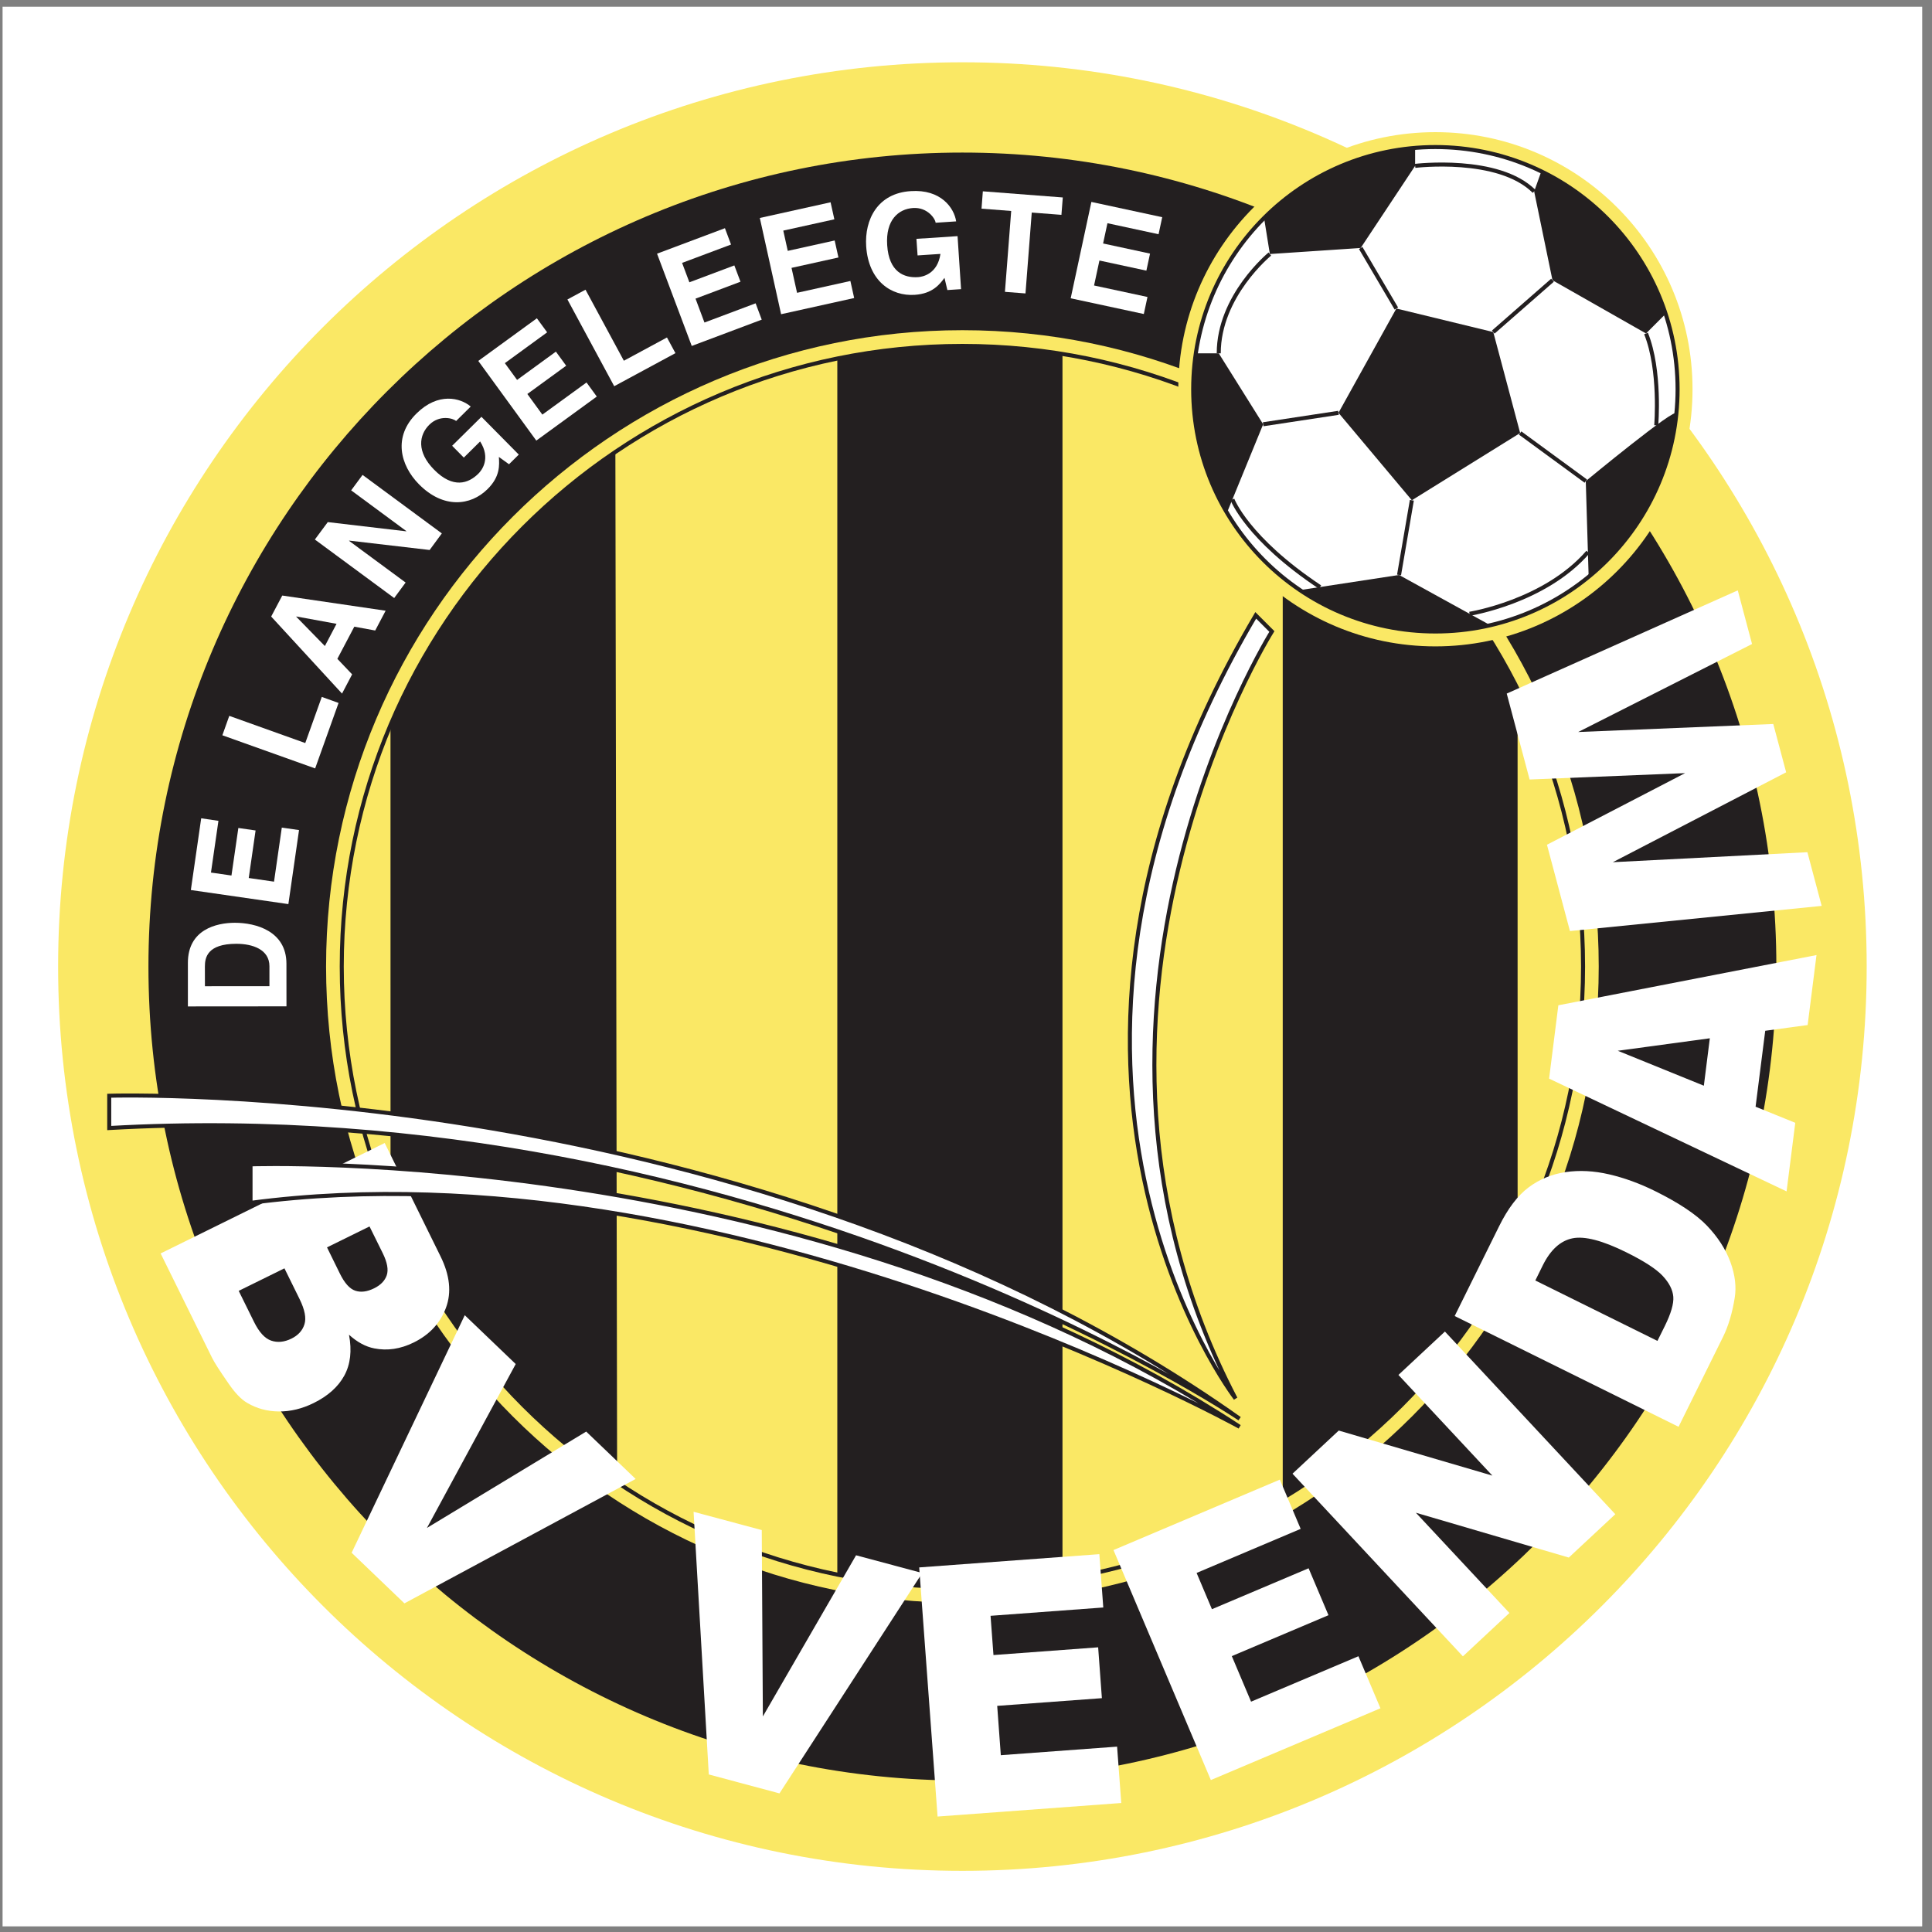
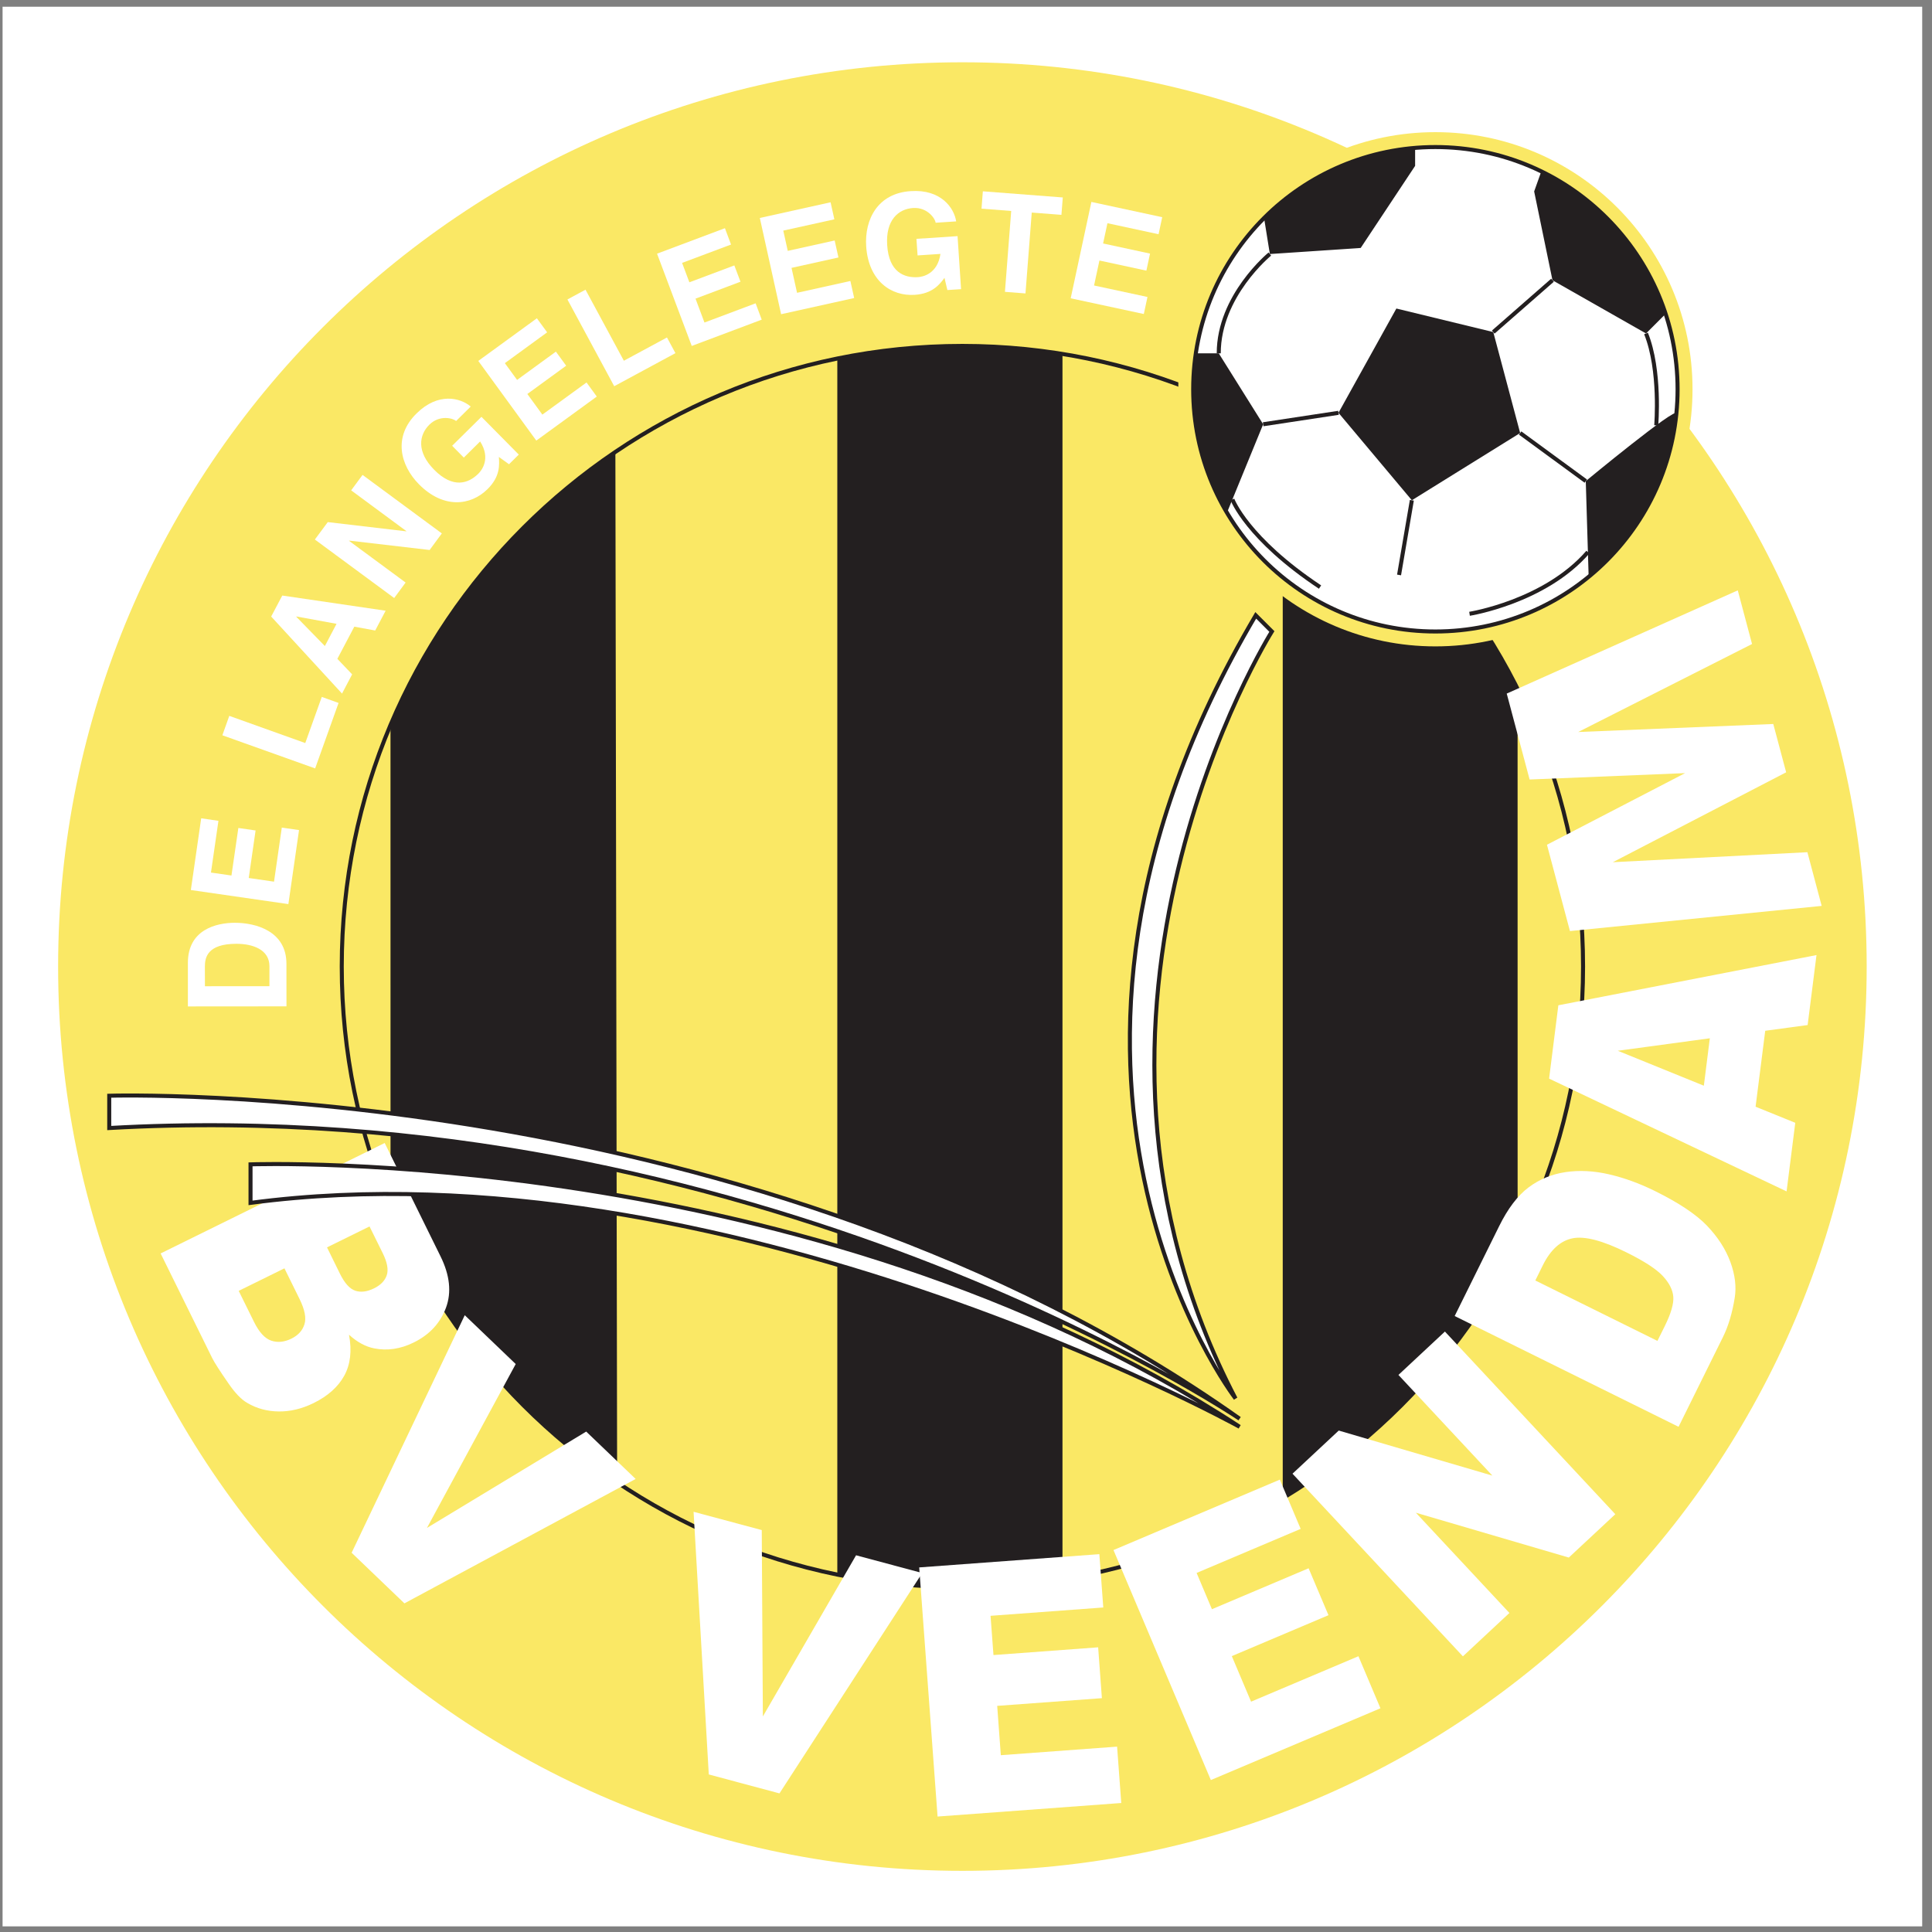
<svg xmlns="http://www.w3.org/2000/svg" width="194pt" height="194pt" viewBox="0 0 194 194" version="1.1">
  <rect x="0" y="0" width="194" height="194" fill="#808080" stroke="none" />
  <g id="surface1">
    <path style=" stroke:none;fill-rule:evenodd;fill:rgb(100%,100%,100%);fill-opacity:1;" d="M 0.258 0.676 L 193.016 0.676 L 193.016 193.434 L 0.258 193.434 L 0.258 0.676 " />
    <path style=" stroke:none;fill-rule:evenodd;fill:rgb(98%,90.999%,39.6%);fill-opacity:1;" d="M 187.441 97.055 C 187.441 147.203 146.785 187.859 96.637 187.859 C 46.488 187.859 5.836 147.203 5.836 97.055 C 5.836 46.906 46.488 6.254 96.637 6.254 C 146.785 6.254 187.441 46.906 187.441 97.055 " />
    <path style=" stroke:none;fill-rule:evenodd;fill:rgb(13.699%,12.199%,12.5%);fill-opacity:1;" d="M 106.688 35.539 L 106.688 158.57 C 103.414 159.102 100.059 159.379 96.637 159.379 C 92.336 159.379 88.137 158.941 84.078 158.109 L 84.078 35.996 C 88.133 35.168 92.336 34.734 96.637 34.734 C 100.059 34.734 103.414 35.008 106.688 35.539 " />
    <path style=" stroke:none;fill-rule:evenodd;fill:rgb(13.699%,12.199%,12.5%);fill-opacity:1;" d="M 61.969 148.852 C 51.938 142.125 43.973 132.562 39.215 121.312 L 39.211 72.797 C 43.945 61.613 51.844 52.098 61.793 45.379 L 61.969 148.852 " />
    <path style="fill:none;stroke-width:4.045;stroke-linecap:butt;stroke-linejoin:miter;stroke:rgb(13.699%,12.199%,12.5%);stroke-opacity:1;stroke-miterlimit:2.613;" d="M 1589.609 969.453 C 1589.609 625.273 1310.547 346.211 966.367 346.211 C 622.188 346.211 343.164 625.273 343.164 969.453 C 343.164 1313.633 622.188 1592.656 966.367 1592.656 C 1310.547 1592.656 1589.609 1313.633 1589.609 969.453 " transform="matrix(0.1,0,0,-0.1,0,194)" />
    <path style=" stroke:none;fill-rule:evenodd;fill:rgb(13.699%,12.199%,12.5%);fill-opacity:1;" d="M 128.805 43.664 C 138.875 49.746 147.09 58.598 152.387 69.164 L 152.391 124.938 C 147.094 135.508 138.879 144.359 128.805 150.445 L 128.805 43.664 " />
-     <path style=" stroke:none;fill-rule:evenodd;fill:rgb(13.699%,12.199%,12.5%);fill-opacity:1;" d="M 160.535 97.055 C 160.535 132.289 131.871 160.953 96.637 160.953 C 61.406 160.953 32.742 132.289 32.742 97.055 C 32.742 61.82 61.406 33.156 96.637 33.156 C 131.871 33.156 160.535 61.82 160.535 97.055 Z M 96.637 15.32 C 51.57 15.32 14.906 51.988 14.906 97.055 C 14.906 142.121 51.57 178.789 96.637 178.789 C 141.707 178.789 178.371 142.121 178.371 97.055 C 178.371 51.988 141.707 15.32 96.637 15.32 " />
    <path style=" stroke:none;fill-rule:evenodd;fill:rgb(98%,90.999%,39.6%);fill-opacity:1;" d="M 169.953 39.086 C 169.953 53.348 158.391 64.906 144.133 64.906 C 129.875 64.906 118.316 53.348 118.316 39.086 C 118.316 24.828 129.875 13.27 144.133 13.27 C 158.391 13.27 169.953 24.828 169.953 39.086 " />
    <path style=" stroke:none;fill-rule:evenodd;fill:rgb(100%,100%,100%);fill-opacity:1;" d="M 168.453 39.086 C 168.453 52.52 157.566 63.41 144.133 63.41 C 130.699 63.41 119.812 52.52 119.812 39.086 C 119.812 25.652 130.699 14.766 144.133 14.766 C 157.566 14.766 168.453 25.652 168.453 39.086 " />
    <path style="fill:none;stroke-width:4.045;stroke-linecap:butt;stroke-linejoin:miter;stroke:rgb(13.699%,12.199%,12.5%);stroke-opacity:1;stroke-miterlimit:2.613;" d="M 1684.531 1549.141 C 1684.531 1414.805 1575.664 1305.898 1441.328 1305.898 C 1306.992 1305.898 1198.125 1414.805 1198.125 1549.141 C 1198.125 1683.477 1306.992 1792.344 1441.328 1792.344 C 1575.664 1792.344 1684.531 1683.477 1684.531 1549.141 Z M 1684.531 1549.141 " transform="matrix(0.1,0,0,-0.1,0,194)" />
-     <path style=" stroke:none;fill-rule:evenodd;fill:rgb(13.699%,12.199%,12.5%);fill-opacity:1;" d="M 149.648 62.781 C 147.875 63.191 146.031 63.41 144.133 63.41 C 139.098 63.41 134.414 61.879 130.535 59.254 L 140.484 57.734 L 149.648 62.781 " />
    <path style=" stroke:none;fill-rule:evenodd;fill:rgb(13.699%,12.199%,12.5%);fill-opacity:1;" d="M 168.336 41.523 C 167.676 48.121 164.387 53.941 159.523 57.922 L 159.234 48.309 C 159.234 48.309 168.414 40.723 168.336 41.523 " />
    <path style=" stroke:none;fill-rule:evenodd;fill:rgb(13.699%,12.199%,12.5%);fill-opacity:1;" d="M 154.051 19.223 L 154.77 17.207 C 160.645 20.07 165.195 25.23 167.254 31.516 L 165.285 33.484 L 155.891 28.141 L 154.051 19.223 " />
    <path style=" stroke:none;fill-rule:evenodd;fill:rgb(13.699%,12.199%,12.5%);fill-opacity:1;" d="M 142.098 16.656 L 136.633 24.898 L 127.512 25.508 L 126.93 21.891 C 130.883 17.938 136.191 15.34 142.098 14.848 L 142.098 16.656 " />
    <path style=" stroke:none;fill-rule:evenodd;fill:rgb(13.699%,12.199%,12.5%);fill-opacity:1;" d="M 126.84 42.602 L 123.203 51.484 C 121.047 47.852 119.812 43.613 119.812 39.086 C 119.812 37.859 119.902 36.652 120.078 35.477 L 122.379 35.477 L 126.84 42.602 " />
    <path style=" stroke:none;fill-rule:evenodd;fill:rgb(13.699%,12.199%,12.5%);fill-opacity:1;" d="M 140.215 30.98 L 134.402 41.453 L 141.77 50.234 L 152.645 43.48 L 149.945 33.344 L 140.215 30.98 " />
    <path style="fill:none;stroke-width:4.045;stroke-linecap:butt;stroke-linejoin:miter;stroke:rgb(13.699%,12.199%,12.5%);stroke-opacity:1;stroke-miterlimit:2.613;" d="M 1268.398 1513.984 L 1344.023 1525.469 " transform="matrix(0.1,0,0,-0.1,0,194)" />
    <path style="fill:none;stroke-width:4.045;stroke-linecap:butt;stroke-linejoin:miter;stroke:rgb(13.699%,12.199%,12.5%);stroke-opacity:1;stroke-miterlimit:2.613;" d="M 1237.5 1438.516 C 1237.5 1438.516 1252.227 1399.219 1325.508 1350.508 " transform="matrix(0.1,0,0,-0.1,0,194)" />
    <path style="fill:none;stroke-width:4.045;stroke-linecap:butt;stroke-linejoin:miter;stroke:rgb(13.699%,12.199%,12.5%);stroke-opacity:1;stroke-miterlimit:2.613;" d="M 1475.625 1323.672 C 1475.625 1323.672 1551.133 1335.625 1594.492 1385.625 " transform="matrix(0.1,0,0,-0.1,0,194)" />
    <path style="fill:none;stroke-width:4.045;stroke-linecap:butt;stroke-linejoin:miter;stroke:rgb(13.699%,12.199%,12.5%);stroke-opacity:1;stroke-miterlimit:2.613;" d="M 1663.086 1512.891 C 1663.086 1512.891 1667.773 1567.93 1652.852 1605.156 " transform="matrix(0.1,0,0,-0.1,0,194)" />
-     <path style="fill:none;stroke-width:4.045;stroke-linecap:butt;stroke-linejoin:miter;stroke:rgb(13.699%,12.199%,12.5%);stroke-opacity:1;stroke-miterlimit:2.613;" d="M 1366.328 1691.016 L 1402.148 1630.195 " transform="matrix(0.1,0,0,-0.1,0,194)" />
    <path style="fill:none;stroke-width:4.045;stroke-linecap:butt;stroke-linejoin:miter;stroke:rgb(13.699%,12.199%,12.5%);stroke-opacity:1;stroke-miterlimit:2.613;" d="M 1558.906 1658.594 L 1499.453 1606.562 " transform="matrix(0.1,0,0,-0.1,0,194)" />
    <path style="fill:none;stroke-width:4.045;stroke-linecap:butt;stroke-linejoin:miter;stroke:rgb(13.699%,12.199%,12.5%);stroke-opacity:1;stroke-miterlimit:2.613;" d="M 1526.445 1505.195 L 1592.344 1456.914 " transform="matrix(0.1,0,0,-0.1,0,194)" />
    <path style="fill:none;stroke-width:4.045;stroke-linecap:butt;stroke-linejoin:miter;stroke:rgb(13.699%,12.199%,12.5%);stroke-opacity:1;stroke-miterlimit:2.613;" d="M 1417.695 1437.656 L 1404.844 1362.656 " transform="matrix(0.1,0,0,-0.1,0,194)" />
-     <path style="fill:none;stroke-width:4.045;stroke-linecap:butt;stroke-linejoin:miter;stroke:rgb(13.699%,12.199%,12.5%);stroke-opacity:1;stroke-miterlimit:2.613;" d="M 1420.977 1773.438 C 1420.977 1773.438 1504.609 1783.633 1540.508 1747.773 " transform="matrix(0.1,0,0,-0.1,0,194)" />
    <path style="fill:none;stroke-width:4.045;stroke-linecap:butt;stroke-linejoin:miter;stroke:rgb(13.699%,12.199%,12.5%);stroke-opacity:1;stroke-miterlimit:2.613;" d="M 1275.117 1684.922 C 1275.117 1684.922 1223.789 1643.008 1223.789 1585.234 " transform="matrix(0.1,0,0,-0.1,0,194)" />
    <path style=" stroke:none;fill-rule:evenodd;fill:rgb(100%,100%,100%);fill-opacity:1;" d="M 20.578 99.031 L 20.574 97.047 C 20.574 96.164 20.809 94.773 23.73 94.77 C 25.355 94.77 27.051 95.332 27.055 97.016 L 27.055 99.027 Z M 28.766 101.051 L 28.762 96.766 C 28.758 93.5 25.699 92.66 23.578 92.66 C 21.703 92.664 18.863 93.355 18.867 96.688 L 18.867 101.059 L 28.766 101.051 " />
    <path style=" stroke:none;fill-rule:evenodd;fill:rgb(100%,100%,100%);fill-opacity:1;" d="M 21.934 82.422 L 21.184 87.617 L 23.242 87.914 L 23.934 83.141 L 25.664 83.391 L 24.977 88.164 L 27.516 88.531 L 28.297 83.102 L 30.027 83.352 L 28.957 90.785 L 19.164 89.371 L 20.203 82.168 L 21.934 82.422 " />
    <path style=" stroke:none;fill-rule:evenodd;fill:rgb(100%,100%,100%);fill-opacity:1;" d="M 30.652 74.613 L 32.312 69.98 L 33.996 70.586 L 31.645 77.16 L 22.328 73.832 L 23.023 71.883 L 30.652 74.613 " />
    <path style=" stroke:none;fill-rule:evenodd;fill:rgb(100%,100%,100%);fill-opacity:1;" d="M 29.746 61.926 L 29.758 61.902 L 33.793 62.641 L 32.621 64.871 Z M 33.875 66.156 L 35.578 62.926 L 37.676 63.312 L 38.723 61.324 L 28.344 59.801 L 27.23 61.91 L 34.344 69.645 L 35.359 67.715 L 33.875 66.156 " />
    <path style=" stroke:none;fill-rule:evenodd;fill:rgb(100%,100%,100%);fill-opacity:1;" d="M 35.262 49.238 L 36.406 47.688 L 44.367 53.562 L 43.141 55.227 L 35.066 54.285 L 35.051 54.309 L 40.73 58.496 L 39.582 60.051 L 31.617 54.176 L 32.914 52.426 L 40.789 53.352 L 40.805 53.332 L 35.262 49.238 " />
    <path style=" stroke:none;fill-rule:evenodd;fill:rgb(100%,100%,100%);fill-opacity:1;" d="M 45.402 44.762 L 48.344 41.855 L 52.094 45.648 L 51.113 46.617 L 50.094 45.883 C 50.145 46.68 50.238 47.852 48.953 49.117 C 47.258 50.797 44.516 51.102 42.074 48.633 C 40.176 46.711 39.453 43.84 41.836 41.508 C 43.992 39.375 46.227 39.934 47.266 40.824 L 45.797 42.277 C 45.523 42.004 44.152 41.617 43.113 42.645 C 42.066 43.68 41.812 45.363 43.594 47.168 C 45.492 49.09 47.035 48.555 48.035 47.562 C 48.359 47.246 49.312 46.051 48.211 44.328 L 46.574 45.949 L 45.402 44.762 " />
    <path style=" stroke:none;fill-rule:evenodd;fill:rgb(100%,100%,100%);fill-opacity:1;" d="M 54.941 33.371 L 50.695 36.465 L 51.922 38.148 L 55.82 35.309 L 56.852 36.723 L 52.953 39.562 L 54.461 41.633 L 58.895 38.406 L 59.926 39.82 L 53.852 44.242 L 48.027 36.242 L 53.91 31.961 L 54.941 33.371 " />
    <path style=" stroke:none;fill-rule:evenodd;fill:rgb(100%,100%,100%);fill-opacity:1;" d="M 62.645 36.223 L 66.973 33.887 L 67.824 35.461 L 61.676 38.781 L 56.977 30.07 L 58.793 29.09 L 62.645 36.223 " />
    <path style=" stroke:none;fill-rule:evenodd;fill:rgb(100%,100%,100%);fill-opacity:1;" d="M 73.406 24.555 L 68.492 26.398 L 69.223 28.348 L 73.738 26.652 L 74.355 28.289 L 69.84 29.988 L 70.738 32.387 L 75.875 30.457 L 76.488 32.098 L 69.461 34.738 L 65.977 25.473 L 72.793 22.914 L 73.406 24.555 " />
    <path style=" stroke:none;fill-rule:evenodd;fill:rgb(100%,100%,100%);fill-opacity:1;" d="M 83.781 22.023 L 78.652 23.156 L 79.102 25.191 L 83.812 24.148 L 84.191 25.855 L 79.48 26.898 L 80.035 29.402 L 85.391 28.215 L 85.77 29.926 L 78.434 31.551 L 76.297 21.887 L 83.402 20.312 L 83.781 22.023 " />
    <path style=" stroke:none;fill-rule:evenodd;fill:rgb(100%,100%,100%);fill-opacity:1;" d="M 92.023 23.984 L 96.152 23.711 L 96.504 29.035 L 95.129 29.125 L 94.84 27.902 C 94.359 28.543 93.66 29.484 91.859 29.605 C 89.48 29.766 87.211 28.203 86.977 24.738 C 86.801 22.039 88.129 19.398 91.457 19.191 C 94.484 18.988 95.809 20.875 96.012 22.23 L 93.949 22.367 C 93.922 21.98 93.141 20.789 91.68 20.887 C 90.211 20.984 88.918 22.094 89.086 24.625 C 89.262 27.32 90.781 27.922 92.184 27.828 C 92.637 27.801 94.141 27.52 94.434 25.496 L 92.137 25.648 L 92.023 23.984 " />
    <path style=" stroke:none;fill-rule:evenodd;fill:rgb(100%,100%,100%);fill-opacity:1;" d="M 102.973 29.465 L 100.91 29.305 L 101.539 21.184 L 98.559 20.953 L 98.691 19.211 L 106.719 19.828 L 106.582 21.574 L 103.602 21.344 L 102.973 29.465 " />
    <path style=" stroke:none;fill-rule:evenodd;fill:rgb(100%,100%,100%);fill-opacity:1;" d="M 116.336 23.52 L 111.203 22.414 L 110.766 24.449 L 115.48 25.465 L 115.113 27.176 L 110.398 26.16 L 109.859 28.668 L 115.223 29.82 L 114.855 31.531 L 107.512 29.953 L 109.59 20.277 L 116.703 21.809 L 116.336 23.52 " />
    <path style=" stroke:none;fill-rule:evenodd;fill:rgb(100%,100%,100%);fill-opacity:1;" d="M 127.715 63.41 C 127.715 63.41 103.797 101.516 124.066 140.43 C 124.066 140.43 98.891 107.84 126.094 61.789 L 127.715 63.41 " />
    <path style="fill:none;stroke-width:4.045;stroke-linecap:butt;stroke-linejoin:miter;stroke:rgb(13.699%,12.199%,12.5%);stroke-opacity:1;stroke-miterlimit:2.613;" d="M 1277.148 1305.898 C 1277.148 1305.898 1037.969 924.844 1240.664 535.703 C 1240.664 535.703 988.906 861.602 1260.938 1322.109 Z M 1277.148 1305.898 " transform="matrix(0.1,0,0,-0.1,0,194)" />
    <path style=" stroke:none;fill-rule:evenodd;fill:rgb(100%,100%,100%);fill-opacity:1;" d="M 10.969 110.027 C 10.969 110.027 75.828 108 124.473 142.457 C 124.473 142.457 75.828 109.621 10.969 113.27 L 10.969 110.027 " />
    <path style="fill:none;stroke-width:4.045;stroke-linecap:butt;stroke-linejoin:miter;stroke:rgb(13.699%,12.199%,12.5%);stroke-opacity:1;stroke-miterlimit:2.613;" d="M 109.688 839.727 C 109.688 839.727 758.281 860 1244.727 515.43 C 1244.727 515.43 758.281 843.789 109.688 807.305 Z M 109.688 839.727 " transform="matrix(0.1,0,0,-0.1,0,194)" />
    <path style=" stroke:none;fill-rule:evenodd;fill:rgb(100%,100%,100%);fill-opacity:1;" d="M 37.105 123.152 L 38.434 125.84 C 38.887 126.762 39.02 127.5 38.836 128.051 C 38.648 128.602 38.227 129.039 37.57 129.363 C 36.863 129.711 36.23 129.793 35.676 129.605 C 35.121 129.422 34.605 128.852 34.137 127.902 L 32.836 125.254 Z M 16.129 125.863 L 21.305 136.363 C 21.523 136.805 22.07 137.66 22.953 138.93 C 23.613 139.891 24.238 140.535 24.824 140.871 C 25.777 141.434 26.832 141.719 27.996 141.73 C 29.16 141.742 30.328 141.461 31.492 140.887 C 32.926 140.18 33.953 139.262 34.574 138.129 C 35.191 136.996 35.348 135.625 35.043 134.023 C 35.867 134.773 36.719 135.23 37.586 135.398 C 38.895 135.656 40.215 135.461 41.543 134.805 C 43.129 134.023 44.207 132.863 44.781 131.32 C 45.355 129.777 45.172 128.055 44.234 126.152 L 38.629 114.773 Z M 28.562 127.359 L 30.082 130.445 C 30.605 131.512 30.77 132.355 30.57 132.98 C 30.375 133.605 29.941 134.082 29.27 134.414 C 28.547 134.77 27.867 134.836 27.227 134.617 C 26.59 134.398 26.012 133.766 25.5 132.723 L 23.969 129.621 L 28.562 127.359 " />
    <path style=" stroke:none;fill-rule:evenodd;fill:rgb(100%,100%,100%);fill-opacity:1;" d="M 46.668 132.066 L 51.785 136.969 L 42.871 153.426 L 58.863 143.75 L 63.828 148.508 L 40.609 161 L 35.309 155.918 L 46.668 132.066 " />
    <path style=" stroke:none;fill-rule:evenodd;fill:rgb(100%,100%,100%);fill-opacity:1;" d="M 69.645 151.805 L 76.492 153.641 L 76.602 172.355 L 85.961 156.172 L 92.602 157.953 L 78.27 180.082 L 71.172 178.18 L 69.645 151.805 " />
    <path style=" stroke:none;fill-rule:evenodd;fill:rgb(100%,100%,100%);fill-opacity:1;" d="M 92.301 157.391 L 110.391 156.059 L 110.785 161.414 L 99.465 162.25 L 99.758 166.191 L 110.27 165.414 L 110.645 170.52 L 100.133 171.293 L 100.496 176.246 L 112.172 175.387 L 112.59 181.047 L 94.145 182.406 L 92.301 157.391 " />
    <path style=" stroke:none;fill-rule:evenodd;fill:rgb(100%,100%,100%);fill-opacity:1;" d="M 111.809 155.648 L 128.516 148.574 L 130.605 153.52 L 120.156 157.945 L 121.695 161.586 L 131.402 157.477 L 133.398 162.188 L 123.691 166.297 L 125.625 170.871 L 136.406 166.309 L 138.617 171.535 L 121.586 178.742 L 111.809 155.648 " />
    <path style=" stroke:none;fill-rule:evenodd;fill:rgb(100%,100%,100%);fill-opacity:1;" d="M 129.785 147.98 L 134.43 143.648 L 149.855 148.172 L 140.422 138.062 L 145.09 133.707 L 162.199 152.047 L 157.531 156.402 L 142.172 151.898 L 151.566 161.965 L 146.895 166.32 L 129.785 147.98 " />
    <path style=" stroke:none;fill-rule:evenodd;fill:rgb(100%,100%,100%);fill-opacity:1;" d="M 154.91 127.074 C 155.688 125.5 156.688 124.59 157.902 124.344 C 159.113 124.098 160.91 124.566 163.289 125.742 C 165.086 126.629 166.309 127.422 166.961 128.121 C 167.613 128.82 167.965 129.516 168.023 130.211 C 168.078 130.906 167.793 131.891 167.168 133.156 L 166.43 134.645 L 154.168 128.578 Z M 168.551 143.27 L 173.012 134.254 C 173.547 133.172 173.941 131.863 174.188 130.332 C 174.371 129.215 174.227 128.012 173.754 126.719 C 173.277 125.43 172.496 124.219 171.41 123.082 C 170.324 121.945 168.578 120.781 166.176 119.594 C 164.645 118.836 163.109 118.277 161.582 117.922 C 160.055 117.566 158.594 117.492 157.211 117.695 C 155.82 117.902 154.582 118.414 153.488 119.234 C 152.395 120.055 151.41 121.352 150.531 123.133 L 146.07 132.148 L 168.551 143.27 " />
    <path style=" stroke:none;fill-rule:evenodd;fill:rgb(100%,100%,100%);fill-opacity:1;" d="M 171.09 109.02 L 162.449 105.512 L 171.691 104.258 Z M 181.512 102.93 L 182.402 95.902 L 156.48 100.945 L 155.551 108.309 L 179.398 119.633 L 180.27 112.746 L 176.285 111.129 L 177.254 103.504 L 181.512 102.93 " />
    <path style=" stroke:none;fill-rule:evenodd;fill:rgb(100%,100%,100%);fill-opacity:1;" d="M 157.645 93.492 L 155.336 84.824 L 169.207 77.633 L 153.594 78.273 L 151.297 69.645 L 174.496 59.281 L 175.93 64.668 L 158.473 73.504 L 178.062 72.699 L 179.355 77.551 L 161.949 86.578 L 181.488 85.574 L 182.922 90.965 L 157.645 93.492 " />
    <path style=" stroke:none;fill-rule:evenodd;fill:rgb(100%,100%,100%);fill-opacity:1;" d="M 25.156 116.918 C 25.156 116.918 81.098 114.891 124.473 143.27 C 124.473 143.27 72.473 114.52 25.156 120.785 L 25.156 116.918 " />
    <path style="fill:none;stroke-width:4.045;stroke-linecap:butt;stroke-linejoin:miter;stroke:rgb(13.699%,12.199%,12.5%);stroke-opacity:1;stroke-miterlimit:2.613;" d="M 251.562 770.82 C 251.562 770.82 810.977 791.094 1244.727 507.305 C 1244.727 507.305 724.727 794.805 251.562 732.148 Z M 251.562 770.82 " transform="matrix(0.1,0,0,-0.1,0,194)" />
  </g>
</svg>